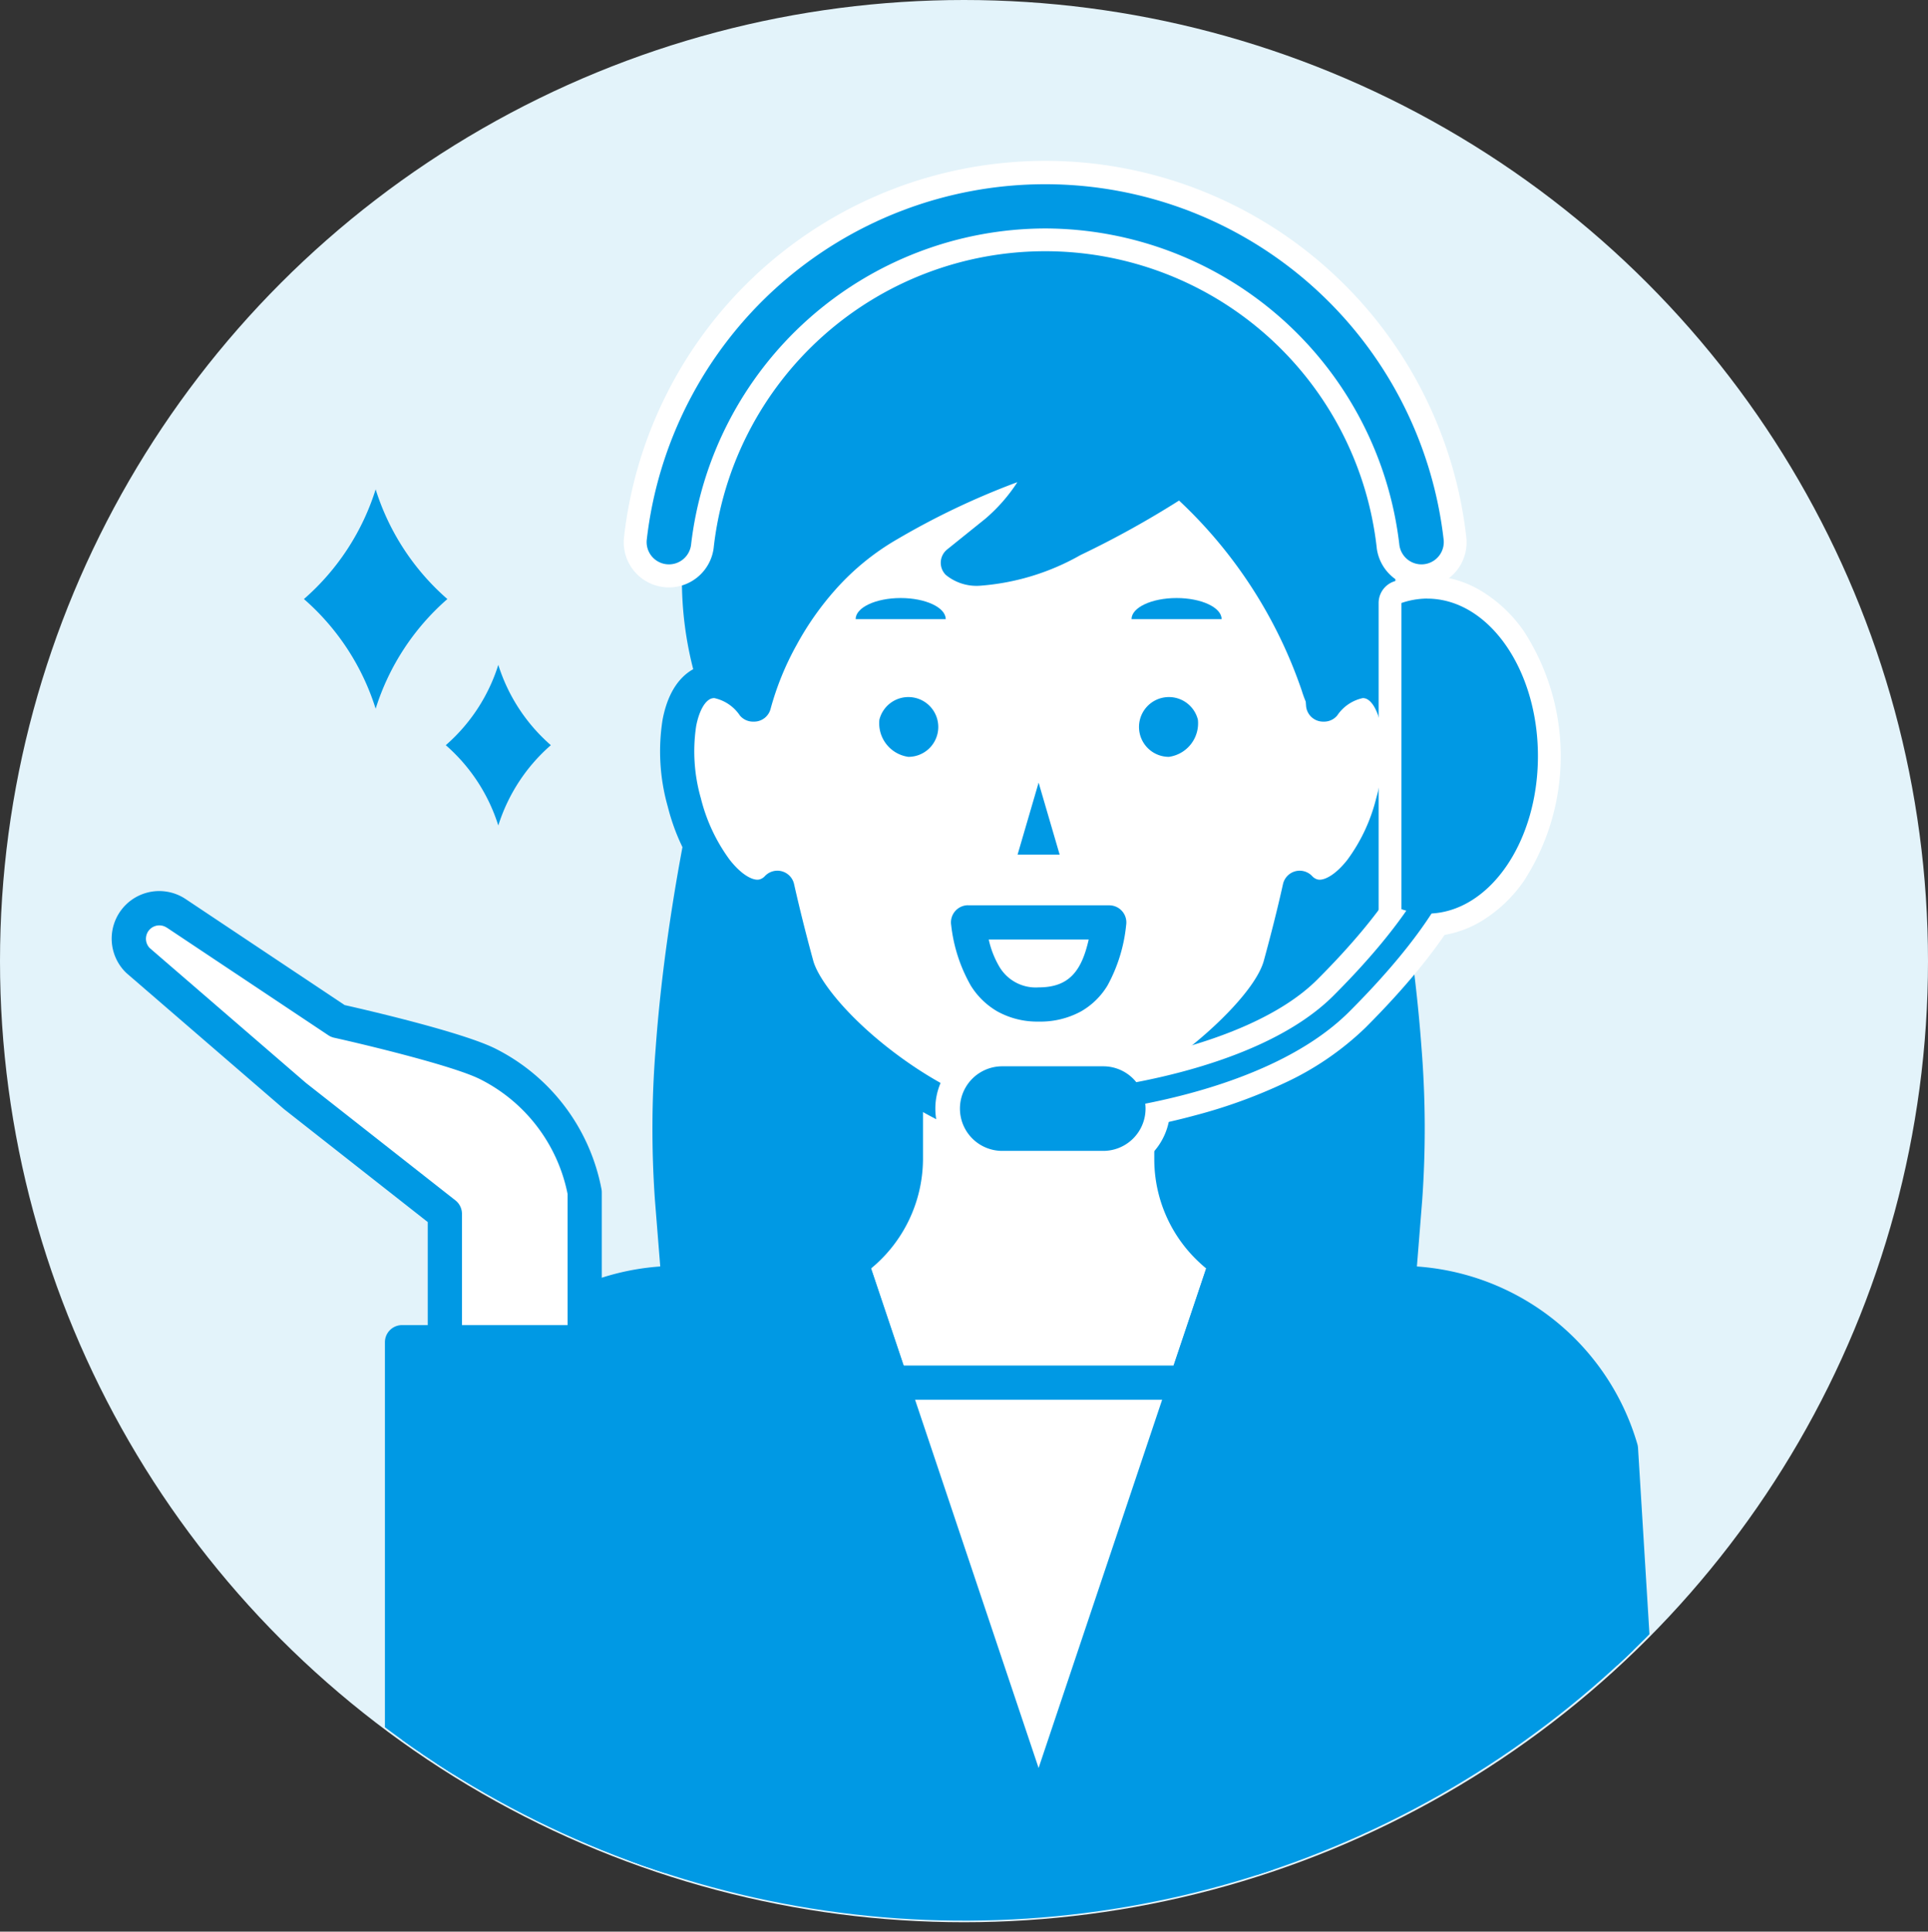
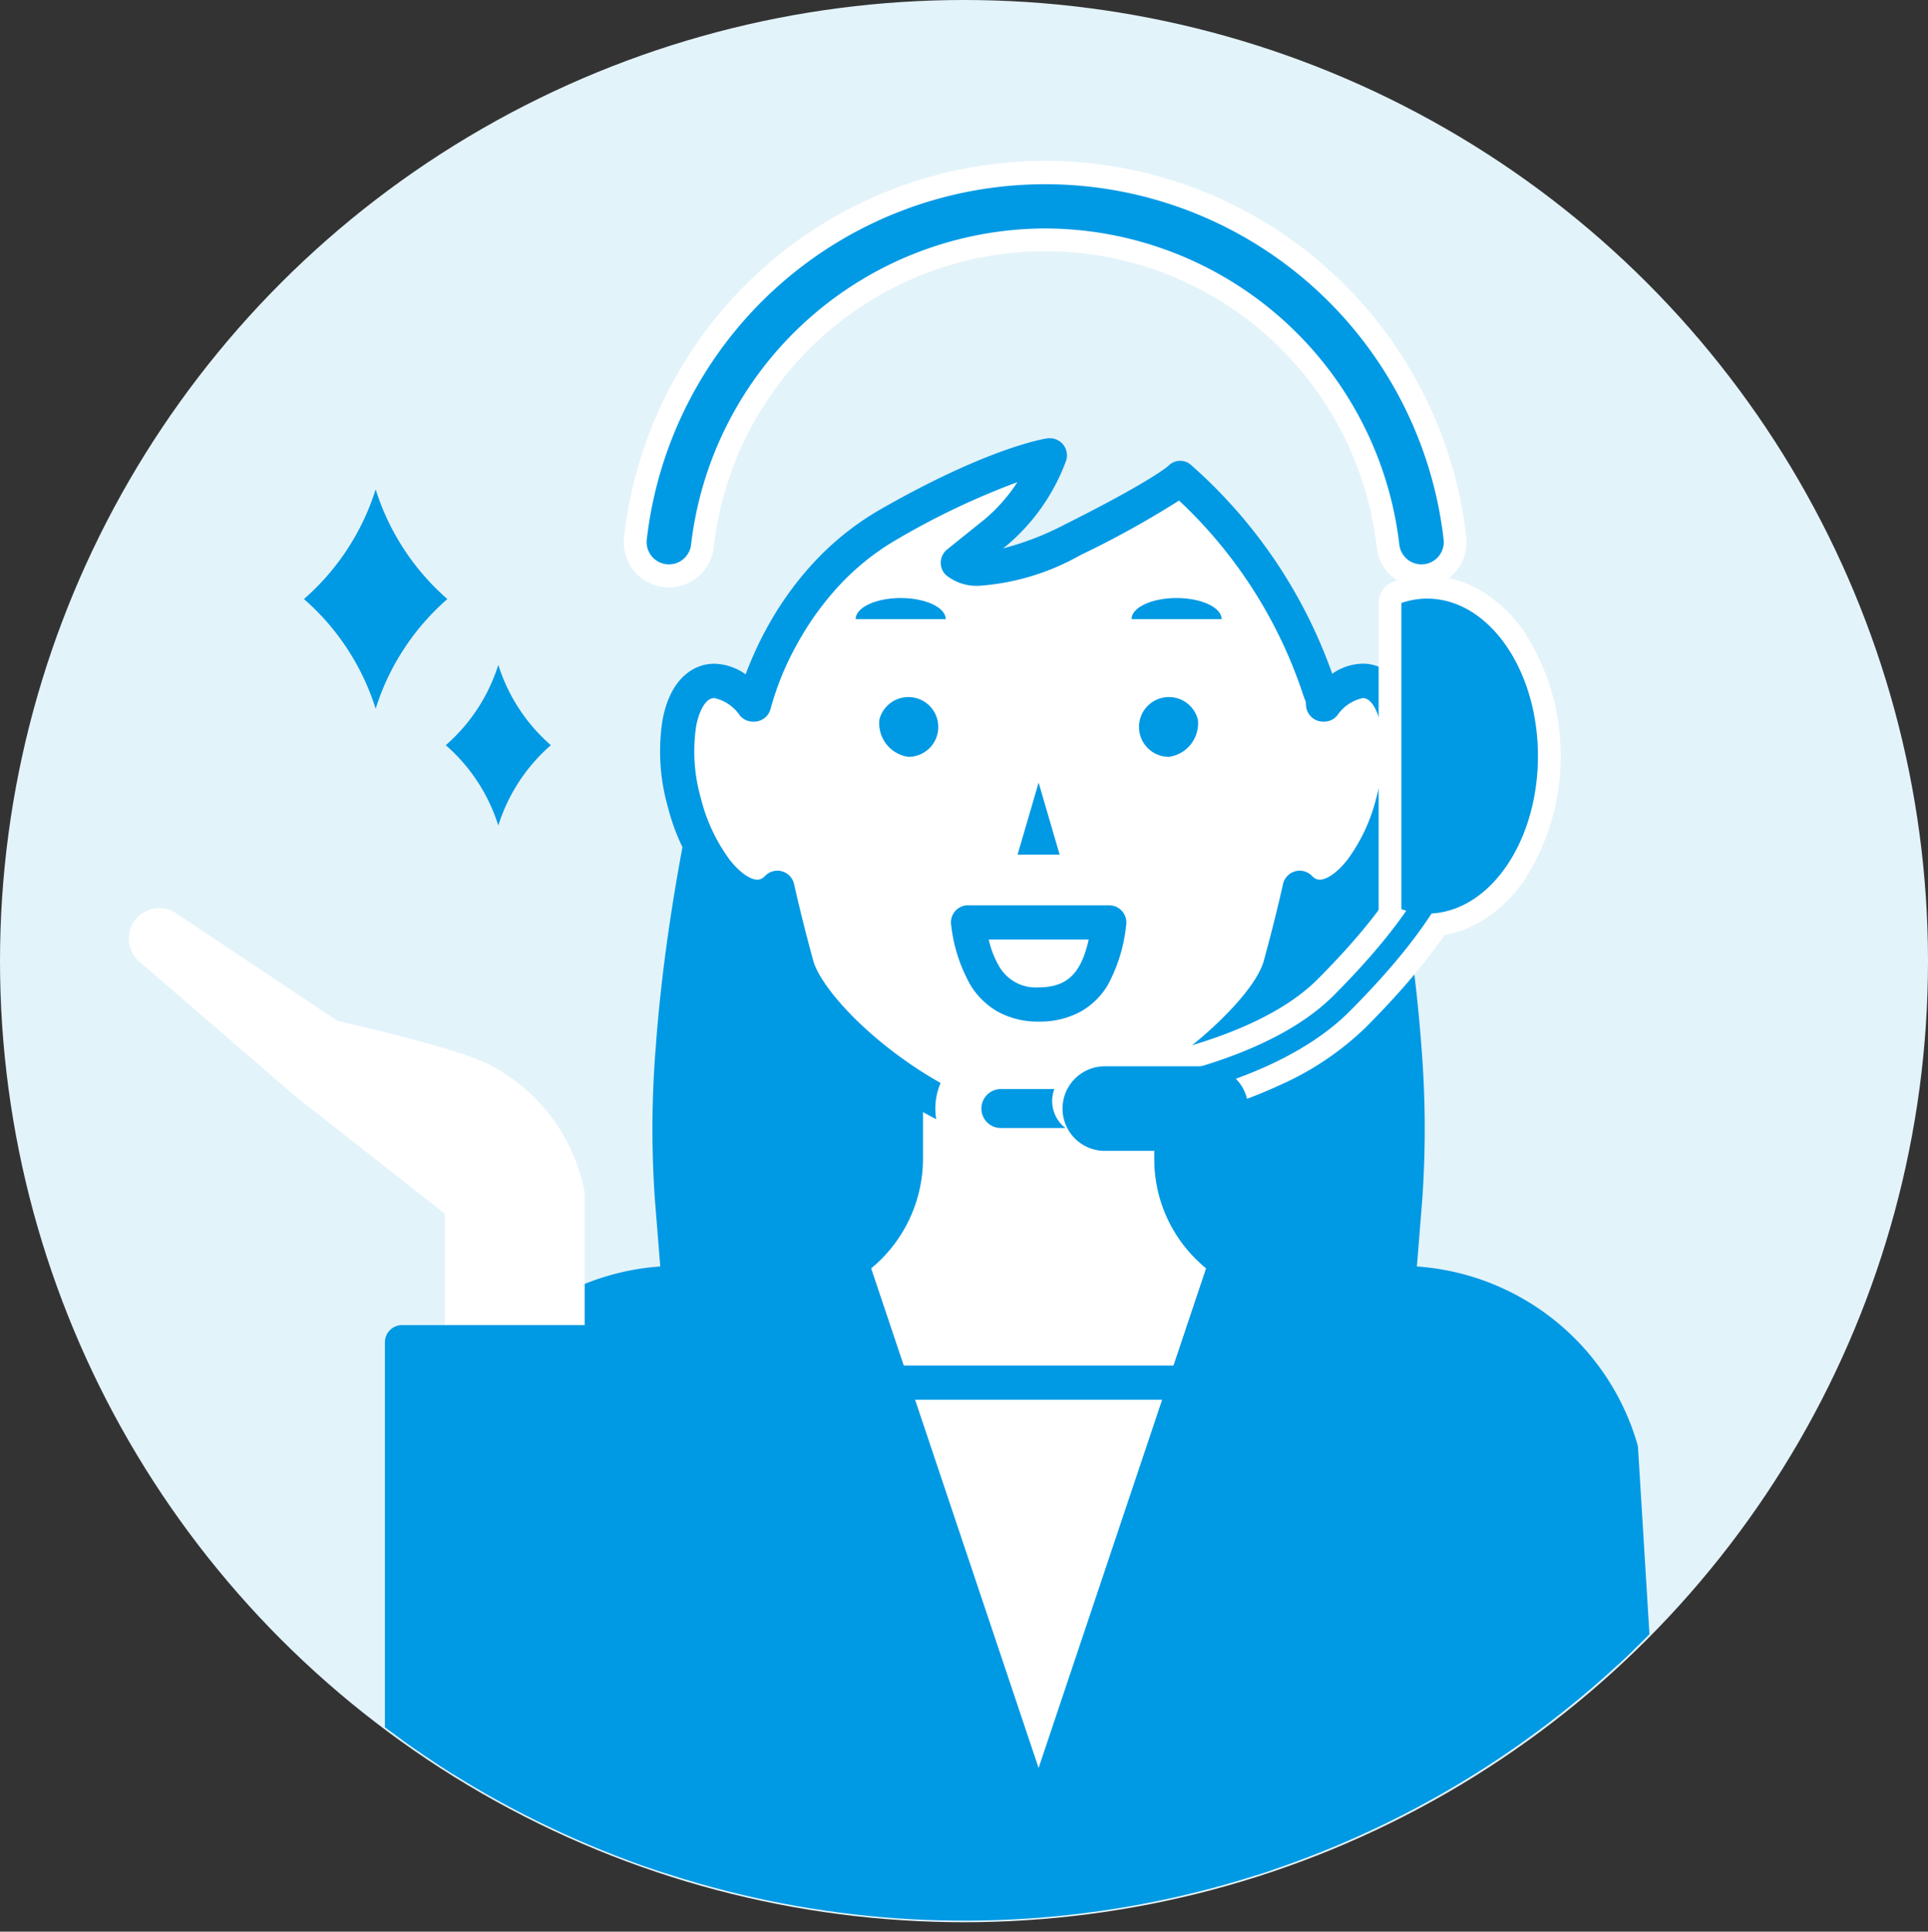
<svg xmlns="http://www.w3.org/2000/svg" width="126.918" height="127.148" viewBox="0 0 126.918 127.148">
  <rect x="0" y="0" width="126.918" height="127.148" fill="#333333" stroke="none" />
  <defs>
    <clipPath id="clip-path">
      <path id="パス_9864" data-name="パス 9864" d="M32.546,16.743A63.719,63.719,0,0,0,11.377,40.249V98.94a63.437,63.437,0,0,0,103.052,13.443V26.806a63.734,63.734,0,0,0-11.743-10.063Z" transform="translate(-11.377 -16.743)" fill="none" />
    </clipPath>
    <clipPath id="clip-path-2">
      <rect id="長方形_4635" data-name="長方形 4635" width="126.844" height="127.044" fill="none" />
    </clipPath>
  </defs>
  <g id="グループ_6629" data-name="グループ 6629" transform="translate(-12.864 -12.914)">
    <g id="グループ_6630" data-name="グループ 6630">
      <ellipse id="楕円形_723" data-name="楕円形 723" cx="63.459" cy="63.265" rx="63.459" ry="63.265" transform="translate(12.864 12.914)" fill="#e3f3fa" />
      <g id="グループ_4322" data-name="グループ 4322" transform="translate(20.086 23.066)">
        <g id="グループ_4321" data-name="グループ 4321" clip-path="url(#clip-path)">
          <path id="パス_9835" data-name="パス 9835" d="M115.151,80.092,94.467,81.461h-.845L72.937,80.092s-4.036,16.143-3.03,28.751l1.009,12.614h46.249l1.009-12.614c1.01-12.614-3.03-28.751-3.03-28.751" transform="translate(-32.894 -40.096)" fill="#0099e4" />
          <path id="パス_9836" data-name="パス 9836" d="M72.562,78.592l.075,0,20.648,1.367h.771L114.7,78.594a1.126,1.126,0,0,1,1.166.85c.01.041,1.031,4.149,1.911,9.746.517,3.289.886,6.447,1.1,9.386a66.687,66.687,0,0,1,.044,9.982l-1.009,12.613a1.126,1.126,0,0,1-1.122,1.036H70.542a1.126,1.126,0,0,1-1.122-1.036l-1.009-12.614a66.8,66.8,0,0,1,.048-9.982c.212-2.939.582-6.1,1.1-9.386.881-5.6,1.9-9.7,1.912-9.746A1.126,1.126,0,0,1,72.562,78.592Zm21.531,3.621h-.845l-.074,0L73.439,80.9C73.1,82.4,72.4,85.6,71.779,89.563a85.724,85.724,0,0,0-1.124,18.816l.926,11.578h44.17l.926-11.578a85.575,85.575,0,0,0-1.118-18.816c-.623-3.965-1.316-7.165-1.659-8.659L94.168,82.21Z" transform="translate(-32.52 -39.722)" fill="#0099e4" />
-           <path id="パス_9837" data-name="パス 9837" d="M71.039,47.287A23.482,23.482,0,1,1,94.52,70.911,23.482,23.482,0,0,1,71.039,47.287Z" transform="translate(-33.371 -19.399)" fill="#0099e4" />
          <path id="パス_9838" data-name="パス 9838" d="M112.37,124.113a8.1,8.1,0,0,1-2.616-5.964v-5.81H92.277v5.81a8.253,8.253,0,0,1-3.618,6.765l12.356,36.834,12.357-36.834a8.263,8.263,0,0,1-1-.8" transform="translate(-39.867 -51.984)" fill="#fff" />
          <path id="パス_9839" data-name="パス 9839" d="M91.9,110.838H109.38a1.126,1.126,0,0,1,1.126,1.126v5.81a7,7,0,0,0,2.253,5.136l.007.006a7.156,7.156,0,0,0,.865.691,1.126,1.126,0,0,1,.435,1.289l-12.357,36.834a1.126,1.126,0,0,1-2.135,0L87.217,124.9a1.126,1.126,0,0,1,.435-1.289,7.128,7.128,0,0,0,3.125-5.839v-5.805A1.126,1.126,0,0,1,91.9,110.838Zm16.351,2.251H93.029v4.685s0,.006,0,.009a9.378,9.378,0,0,1-3.418,7.169l11.031,32.882,11.031-32.882q-.228-.187-.442-.388a9.252,9.252,0,0,1-2.976-6.79Z" transform="translate(-39.492 -51.609)" fill="#0099e4" />
          <path id="パス_9840" data-name="パス 9840" d="M116.124,63.032c-.954-.253-2.032.341-3,1.5h-.062c-.011-.156-.025-.314-.038-.472a6.778,6.778,0,0,1-.3-.789,31.777,31.777,0,0,0-9.077-13.621s-1.013,1.008-7.066,4.038S89.021,55.2,89.021,55.2l2.523-2.018a12.153,12.153,0,0,0,3.531-5.045s-3.531.5-10.594,4.54S75.6,64.531,75.6,64.531H75.54c-.965-1.154-2.044-1.748-3-1.5-1.873.494-2.558,4.051-1.529,7.941s3.383,6.642,5.254,6.147a1.88,1.88,0,0,0,.873-.535c.46,2.044.929,3.829,1.274,5.094.965,3.531,9.164,10.594,15.917,11.1,6.753-.5,14.953-7.567,15.918-11.1.345-1.265.814-3.05,1.274-5.094a1.88,1.88,0,0,0,.873.535c1.873.494,4.228-2.255,5.254-6.147s.343-7.446-1.529-7.941" transform="translate(-33.186 -28.316)" fill="#fff" />
          <path id="パス_9841" data-name="パス 9841" d="M94.7,46.635a1.126,1.126,0,0,1,1.056,1.516A13.305,13.305,0,0,1,91.9,53.663l-.025.021-.252.2A18.914,18.914,0,0,0,95.71,52.3c5.351-2.678,6.637-3.713,6.785-3.839a1.074,1.074,0,0,1,1.53-.037,32.954,32.954,0,0,1,9.264,13.715,3.631,3.631,0,0,1,2.015-.667h0a2.871,2.871,0,0,1,.734.1c.78.206,2.164.945,2.668,3.574a13.361,13.361,0,0,1-.341,5.745,13.741,13.741,0,0,1-2.29,4.853,4.793,4.793,0,0,1-3.606,2.19,2.893,2.893,0,0,1-.551-.053c-.288,1.2-.6,2.435-.957,3.725-.556,2.035-2.931,4.827-6.2,7.287a27.961,27.961,0,0,1-5.14,3.089,16.637,16.637,0,0,1-5.583,1.548,1.124,1.124,0,0,1-.168,0,16.636,16.636,0,0,1-5.582-1.548,27.958,27.958,0,0,1-5.14-3.089c-3.266-2.46-5.641-5.252-6.2-7.287-.352-1.29-.668-2.52-.957-3.725a2.887,2.887,0,0,1-.551.053,4.791,4.791,0,0,1-3.6-2.191,13.779,13.779,0,0,1-2.29-4.852,13.317,13.317,0,0,1-.341-5.745c.506-2.629,1.891-3.367,2.671-3.573a2.867,2.867,0,0,1,.732-.094,3.658,3.658,0,0,1,2.062.7A23.057,23.057,0,0,1,76.03,59.2a21.672,21.672,0,0,1,2.871-4.1,18.667,18.667,0,0,1,4.647-3.782c7.167-4.1,10.84-4.655,10.993-4.677A1.127,1.127,0,0,1,94.7,46.635Zm-4.248,5.3a11.043,11.043,0,0,0,2.108-2.405l-.244.087a50.089,50.089,0,0,0-7.652,3.66,16.412,16.412,0,0,0-4.057,3.3,19.381,19.381,0,0,0-2.566,3.644,18.786,18.786,0,0,0-1.718,4.2,1.124,1.124,0,0,1-1.1.869h-.062a1.126,1.126,0,0,1-.864-.4,2.714,2.714,0,0,0-1.688-1.149.607.607,0,0,0-.157.02c-.445.117-.842.815-1.035,1.821a11.208,11.208,0,0,0,.307,4.744,11.5,11.5,0,0,0,1.889,4.043c.761.976,1.444,1.324,1.829,1.324a.616.616,0,0,0,.152-.018.755.755,0,0,0,.342-.212,1.126,1.126,0,0,1,1.925.516c.367,1.627.779,3.278,1.262,5.045.336,1.231,2.163,3.66,5.379,6.082s6.665,3.951,9.452,4.184c2.787-.233,6.226-1.754,9.452-4.184,2.255-1.7,4.9-4.325,5.38-6.082s.9-3.417,1.262-5.044a1.126,1.126,0,0,1,1.925-.516.755.755,0,0,0,.341.212.621.621,0,0,0,.151.018c.386,0,1.07-.348,1.831-1.323a11.459,11.459,0,0,0,1.888-4.042,11.253,11.253,0,0,0,.307-4.746c-.193-1.006-.589-1.7-1.033-1.822a.611.611,0,0,0-.158-.02,2.713,2.713,0,0,0-1.686,1.149,1.126,1.126,0,0,1-.864.4h-.062a1.126,1.126,0,0,1-1.123-1.048c-.006-.09-.014-.181-.021-.272-.1-.237-.186-.478-.261-.72a30.7,30.7,0,0,0-8.078-12.513,62.574,62.574,0,0,1-6.49,3.59,15.729,15.729,0,0,1-6.556,2.012,3.193,3.193,0,0,1-2.312-.71,1.126,1.126,0,0,1,.094-1.674Z" transform="translate(-32.811 -27.941)" fill="#0099e4" />
          <path id="パス_9842" data-name="パス 9842" d="M91.628,74.266a1.968,1.968,0,1,1,1.909,2.448,2.23,2.23,0,0,1-1.909-2.448" transform="translate(-40.961 -37.046)" fill="#0099e4" />
          <path id="パス_9843" data-name="パス 9843" d="M89.152,64.4c0-.766,1.328-1.388,2.965-1.388s2.965.622,2.965,1.388" transform="translate(-40.048 -33.799)" fill="#0099e4" />
          <path id="パス_9844" data-name="パス 9844" d="M122.609,74.266a1.968,1.968,0,1,0-1.909,2.448,2.23,2.23,0,0,0,1.909-2.448" transform="translate(-50.975 -37.046)" fill="#0099e4" />
          <path id="パス_9845" data-name="パス 9845" d="M123.847,64.4c0-.766-1.328-1.388-2.965-1.388s-2.965.622-2.965,1.388" transform="translate(-50.652 -33.799)" fill="#0099e4" />
          <path id="パス_9846" data-name="パス 9846" d="M107.422,82.26,106.037,87h2.77Z" transform="translate(-46.273 -40.896)" fill="#0099e4" />
          <path id="パス_9847" data-name="パス 9847" d="M100.5,95.334h9.293a1.126,1.126,0,0,1,1.113,1.292,10.418,10.418,0,0,1-1.227,3.983,4.86,4.86,0,0,1-1.749,1.71,5.6,5.6,0,0,1-2.784.668,5.417,5.417,0,0,1-2.722-.671,5.022,5.022,0,0,1-1.743-1.694,10.317,10.317,0,0,1-1.295-4,1.126,1.126,0,0,1,1.113-1.293Zm7.944,2.251h-6.585a6.133,6.133,0,0,0,.722,1.827,2.779,2.779,0,0,0,2.567,1.323C107.164,100.736,107.976,99.638,108.44,97.585Z" transform="translate(-43.994 -45.894)" fill="#0099e4" />
          <path id="パス_9848" data-name="パス 9848" d="M147.752,63.069a5.285,5.285,0,0,0-1.691.292V83.515a5.285,5.285,0,0,0,1.691.292c4.029,0,7.294-4.641,7.294-10.367s-3.265-10.367-7.294-10.367" transform="translate(-61.028 -33.821)" fill="#0099e4" />
          <path id="パス_9849" data-name="パス 9849" d="M147.253,61.069a6.932,6.932,0,0,1,3.613,1.03,9.239,9.239,0,0,1,2.773,2.646,15.14,15.14,0,0,1,0,16.39,9.235,9.235,0,0,1-2.773,2.644,6.935,6.935,0,0,1-3.613,1.029h-.012a6.772,6.772,0,0,1-2.172-.375,1.5,1.5,0,0,1-1.009-1.418V62.862a1.5,1.5,0,0,1,1.009-1.418,6.773,6.773,0,0,1,2.172-.375Zm.006,20.737a4.948,4.948,0,0,0,3.925-2.4,12.159,12.159,0,0,0,0-12.936,4.948,4.948,0,0,0-3.924-2.4q-.1,0-.2.007V81.8Q147.161,81.806,147.259,81.806Z" transform="translate(-60.529 -33.322)" fill="#fff" />
          <path id="パス_9850" data-name="パス 9850" d="M109.481,117.4h-6.754a2.784,2.784,0,0,1,0-5.567h6.756a2.784,2.784,0,0,1,0,5.567" transform="translate(-44.026 -51.796)" fill="#0099e4" />
          <path id="パス_9851" data-name="パス 9851" d="M108.983,118.4h-6.755a4.285,4.285,0,1,1,0-8.569h6.755a4.285,4.285,0,1,1,0,8.569Zm-6.755-5.567a1.283,1.283,0,1,0,0,2.565h6.755a1.283,1.283,0,0,0,0-2.565Z" transform="translate(-43.527 -51.297)" fill="#fff" />
          <path id="パス_9852" data-name="パス 9852" d="M112.771,107.127a.741.741,0,0,1-.063-1.48c.11-.009,11.152-1.03,16.325-6.2,5.19-5.19,6.23-8.079,6.24-8.1a.741.741,0,0,1,1.4.472c-.042.128-1.105,3.191-6.6,8.682-5.557,5.557-16.771,6.591-17.244,6.632h-.065" transform="translate(-48.473 -44.062)" fill="#0099e4" />
          <path id="パス_9853" data-name="パス 9853" d="M112.337,108.129h-.091a2.242,2.242,0,0,1-.152-4.478,40.712,40.712,0,0,0,6.072-1.14c2.908-.774,6.883-2.2,9.306-4.626,4.773-4.772,5.858-7.472,5.894-7.565a2.241,2.241,0,0,1,2.856-1.34h0a2.235,2.235,0,0,1,1.381,2.788l-.006.019c-.117.354-1.31,3.621-6.96,9.271a19.381,19.381,0,0,1-5.387,3.668,34.157,34.157,0,0,1-5.813,2.1,43.609,43.609,0,0,1-6.976,1.293Q112.4,108.129,112.337,108.129Z" transform="translate(-47.974 -43.563)" fill="#fff" />
-           <path id="パス_9854" data-name="パス 9854" d="M93.6,22.759A23.531,23.531,0,0,1,116.912,43.6a1.468,1.468,0,0,0,2.917-.326,26.4,26.4,0,0,0-52.464,0,1.468,1.468,0,0,0,2.917.326A23.531,23.531,0,0,1,93.6,22.759" transform="translate(-32.014 -17.873)" fill="#0099e4" />
          <path id="パス_9855" data-name="パス 9855" d="M93.131,17.809a27.9,27.9,0,0,1,27.691,24.8l0,.018a2.969,2.969,0,0,1-2.59,3.241,2.968,2.968,0,0,1-3.311-2.581l0-.013a21.96,21.96,0,0,0-43.647,0l0,.013a2.972,2.972,0,0,1-2.944,2.6c-.1,0-.2,0-.3-.015a2.969,2.969,0,0,1-2.661-3.248l0-.018A27.882,27.882,0,0,1,90,17.984,28.3,28.3,0,0,1,93.131,17.809Z" transform="translate(-31.515 -17.374)" fill="#fff" />
          <path id="パス_9856" data-name="パス 9856" d="M147.752,63.069a5.285,5.285,0,0,0-1.691.292V83.515a5.285,5.285,0,0,0,1.691.292c4.029,0,7.294-4.641,7.294-10.367s-3.265-10.367-7.294-10.367" transform="translate(-61.028 -33.821)" fill="#0099e4" />
-           <path id="パス_9857" data-name="パス 9857" d="M109.481,117.4h-6.754a2.784,2.784,0,0,1,0-5.567h6.756a2.784,2.784,0,0,1,0,5.567" transform="translate(-44.026 -51.796)" fill="#0099e4" />
+           <path id="パス_9857" data-name="パス 9857" d="M109.481,117.4a2.784,2.784,0,0,1,0-5.567h6.756a2.784,2.784,0,0,1,0,5.567" transform="translate(-44.026 -51.796)" fill="#0099e4" />
          <path id="パス_9858" data-name="パス 9858" d="M112.771,107.127a.741.741,0,0,1-.063-1.48c.11-.009,11.152-1.03,16.325-6.2,5.19-5.19,6.23-8.079,6.24-8.1a.741.741,0,0,1,1.4.472c-.042.128-1.105,3.191-6.6,8.682-5.557,5.557-16.771,6.591-17.244,6.632h-.065" transform="translate(-48.473 -44.062)" fill="#0099e4" />
          <path id="パス_9859" data-name="パス 9859" d="M93.6,22.759A23.531,23.531,0,0,1,116.912,43.6a1.468,1.468,0,0,0,2.917-.326,26.4,26.4,0,0,0-52.464,0,1.468,1.468,0,0,0,2.917.326A23.531,23.531,0,0,1,93.6,22.759" transform="translate(-32.014 -17.873)" fill="#0099e4" />
          <rect id="長方形_4631" data-name="長方形 4631" width="29.26" height="31.277" transform="translate(46.519 80.858)" fill="#fff" />
          <path id="長方形_4632" data-name="長方形 4632" d="M-.374-1.5h29.26A1.126,1.126,0,0,1,30.011-.374V30.9a1.126,1.126,0,0,1-1.126,1.126H-.374A1.126,1.126,0,0,1-1.5,30.9V-.374A1.126,1.126,0,0,1-.374-1.5ZM27.76.751H.751V29.777H27.76Z" transform="translate(46.893 81.232)" fill="#0099e4" />
          <path id="パス_9860" data-name="パス 9860" d="M122.84,144.548a15.171,15.171,0,0,0-14.565-10.922h-6.9a8.091,8.091,0,0,1-4.515-1.37L84.5,169.09,72.147,132.255a8.1,8.1,0,0,1-4.516,1.37h-6.9a15.171,15.171,0,0,0-14.565,10.922l-2.3,37.506h81.27Z" transform="translate(-23.355 -59.326)" fill="#0099e4" />
          <path id="パス_9861" data-name="パス 9861" d="M71.773,130.755a1.126,1.126,0,0,1,1.067.768l11.289,33.653,11.29-33.652a1.126,1.126,0,0,1,1.694-.577,6.942,6.942,0,0,0,3.879,1.179H107.9a16.291,16.291,0,0,1,15.645,11.733,1.126,1.126,0,0,1,.043.246l2.3,37.506a1.126,1.126,0,0,1-1.124,1.195H43.495a1.126,1.126,0,0,1-1.124-1.195l2.3-37.506a1.127,1.127,0,0,1,.043-.247,16.29,16.29,0,0,1,15.645-11.733h6.91a6.946,6.946,0,0,0,3.88-1.179A1.126,1.126,0,0,1,71.773,130.755Zm12.356,39.086a1.126,1.126,0,0,1-1.067-.768L71.138,133.526a9.19,9.19,0,0,1-3.871.851H60.358a14.04,14.04,0,0,0-13.45,9.994l-2.216,36.184h78.876l-2.218-36.183a14.04,14.04,0,0,0-13.448-9.994h-6.91a9.188,9.188,0,0,1-3.87-.851L85.2,169.073A1.126,1.126,0,0,1,84.129,169.841Z" transform="translate(-22.981 -58.952)" fill="#0099e4" />
          <path id="パス_9862" data-name="パス 9862" d="M43.38,131.647V114.052a11.953,11.953,0,0,0-6.389-8.456c-2.273-1.136-9.866-2.818-9.866-2.818L16.5,95.692a2.005,2.005,0,0,0-2.531,3.09l10.34,8.928,9.866,7.751v16.913" transform="translate(-12.111 -45.72)" fill="#fff" />
-           <path id="パス_9863" data-name="パス 9863" d="M33.8,133.125A1.126,1.126,0,0,1,32.673,132V115.634l-9.435-7.413-.04-.033L12.857,99.26q-.028-.024-.054-.05a3.131,3.131,0,0,1,3.948-4.827L27.2,101.35c1.269.286,7.739,1.774,9.919,2.864a13.079,13.079,0,0,1,6.991,9.253,1.126,1.126,0,0,1,.02.21v17.595a1.126,1.126,0,1,1-2.251,0V113.786a10.828,10.828,0,0,0-5.767-7.559c-1.762-.881-7.531-2.266-9.6-2.726a1.126,1.126,0,0,1-.381-.162L15.5,96.255l-.007,0a.88.88,0,0,0-1.13,1.335l10.287,8.882,9.845,7.735a1.126,1.126,0,0,1,.43.885V132A1.126,1.126,0,0,1,33.8,133.125Z" transform="translate(-11.737 -45.345)" fill="#0099e4" />
          <rect id="長方形_4633" data-name="長方形 4633" width="16.208" height="43.69" transform="translate(19.243 78.198)" fill="#0099e4" />
          <path id="長方形_4634" data-name="長方形 4634" d="M-.374-1.5H15.833A1.126,1.126,0,0,1,16.959-.374v43.69a1.126,1.126,0,0,1-1.126,1.126H-.374A1.126,1.126,0,0,1-1.5,43.316V-.374A1.126,1.126,0,0,1-.374-1.5ZM14.708.751H.751V42.19H14.708Z" transform="translate(19.617 78.572)" fill="#0099e4" />
        </g>
        <g id="グループ_4323" data-name="グループ 4323" transform="translate(-7.184 -10.047)" clip-path="url(#clip-path-2)">
          <path id="パス_9865" data-name="パス 9865" d="M49.877,69.419a11.636,11.636,0,0,0,3.458,5.288,11.641,11.641,0,0,0-3.458,5.288,11.641,11.641,0,0,0-3.458-5.288,11.636,11.636,0,0,0,3.458-5.288" transform="translate(-17.112 -25.761)" fill="#0099e4" />
          <path id="パス_9866" data-name="パス 9866" d="M36.351,51.053a15.886,15.886,0,0,0,4.721,7.22,15.886,15.886,0,0,0-4.721,7.219,15.886,15.886,0,0,0-4.721-7.219,15.886,15.886,0,0,0,4.721-7.22" transform="translate(-11.66 -18.946)" fill="#0099e4" />
        </g>
      </g>
    </g>
  </g>
</svg>